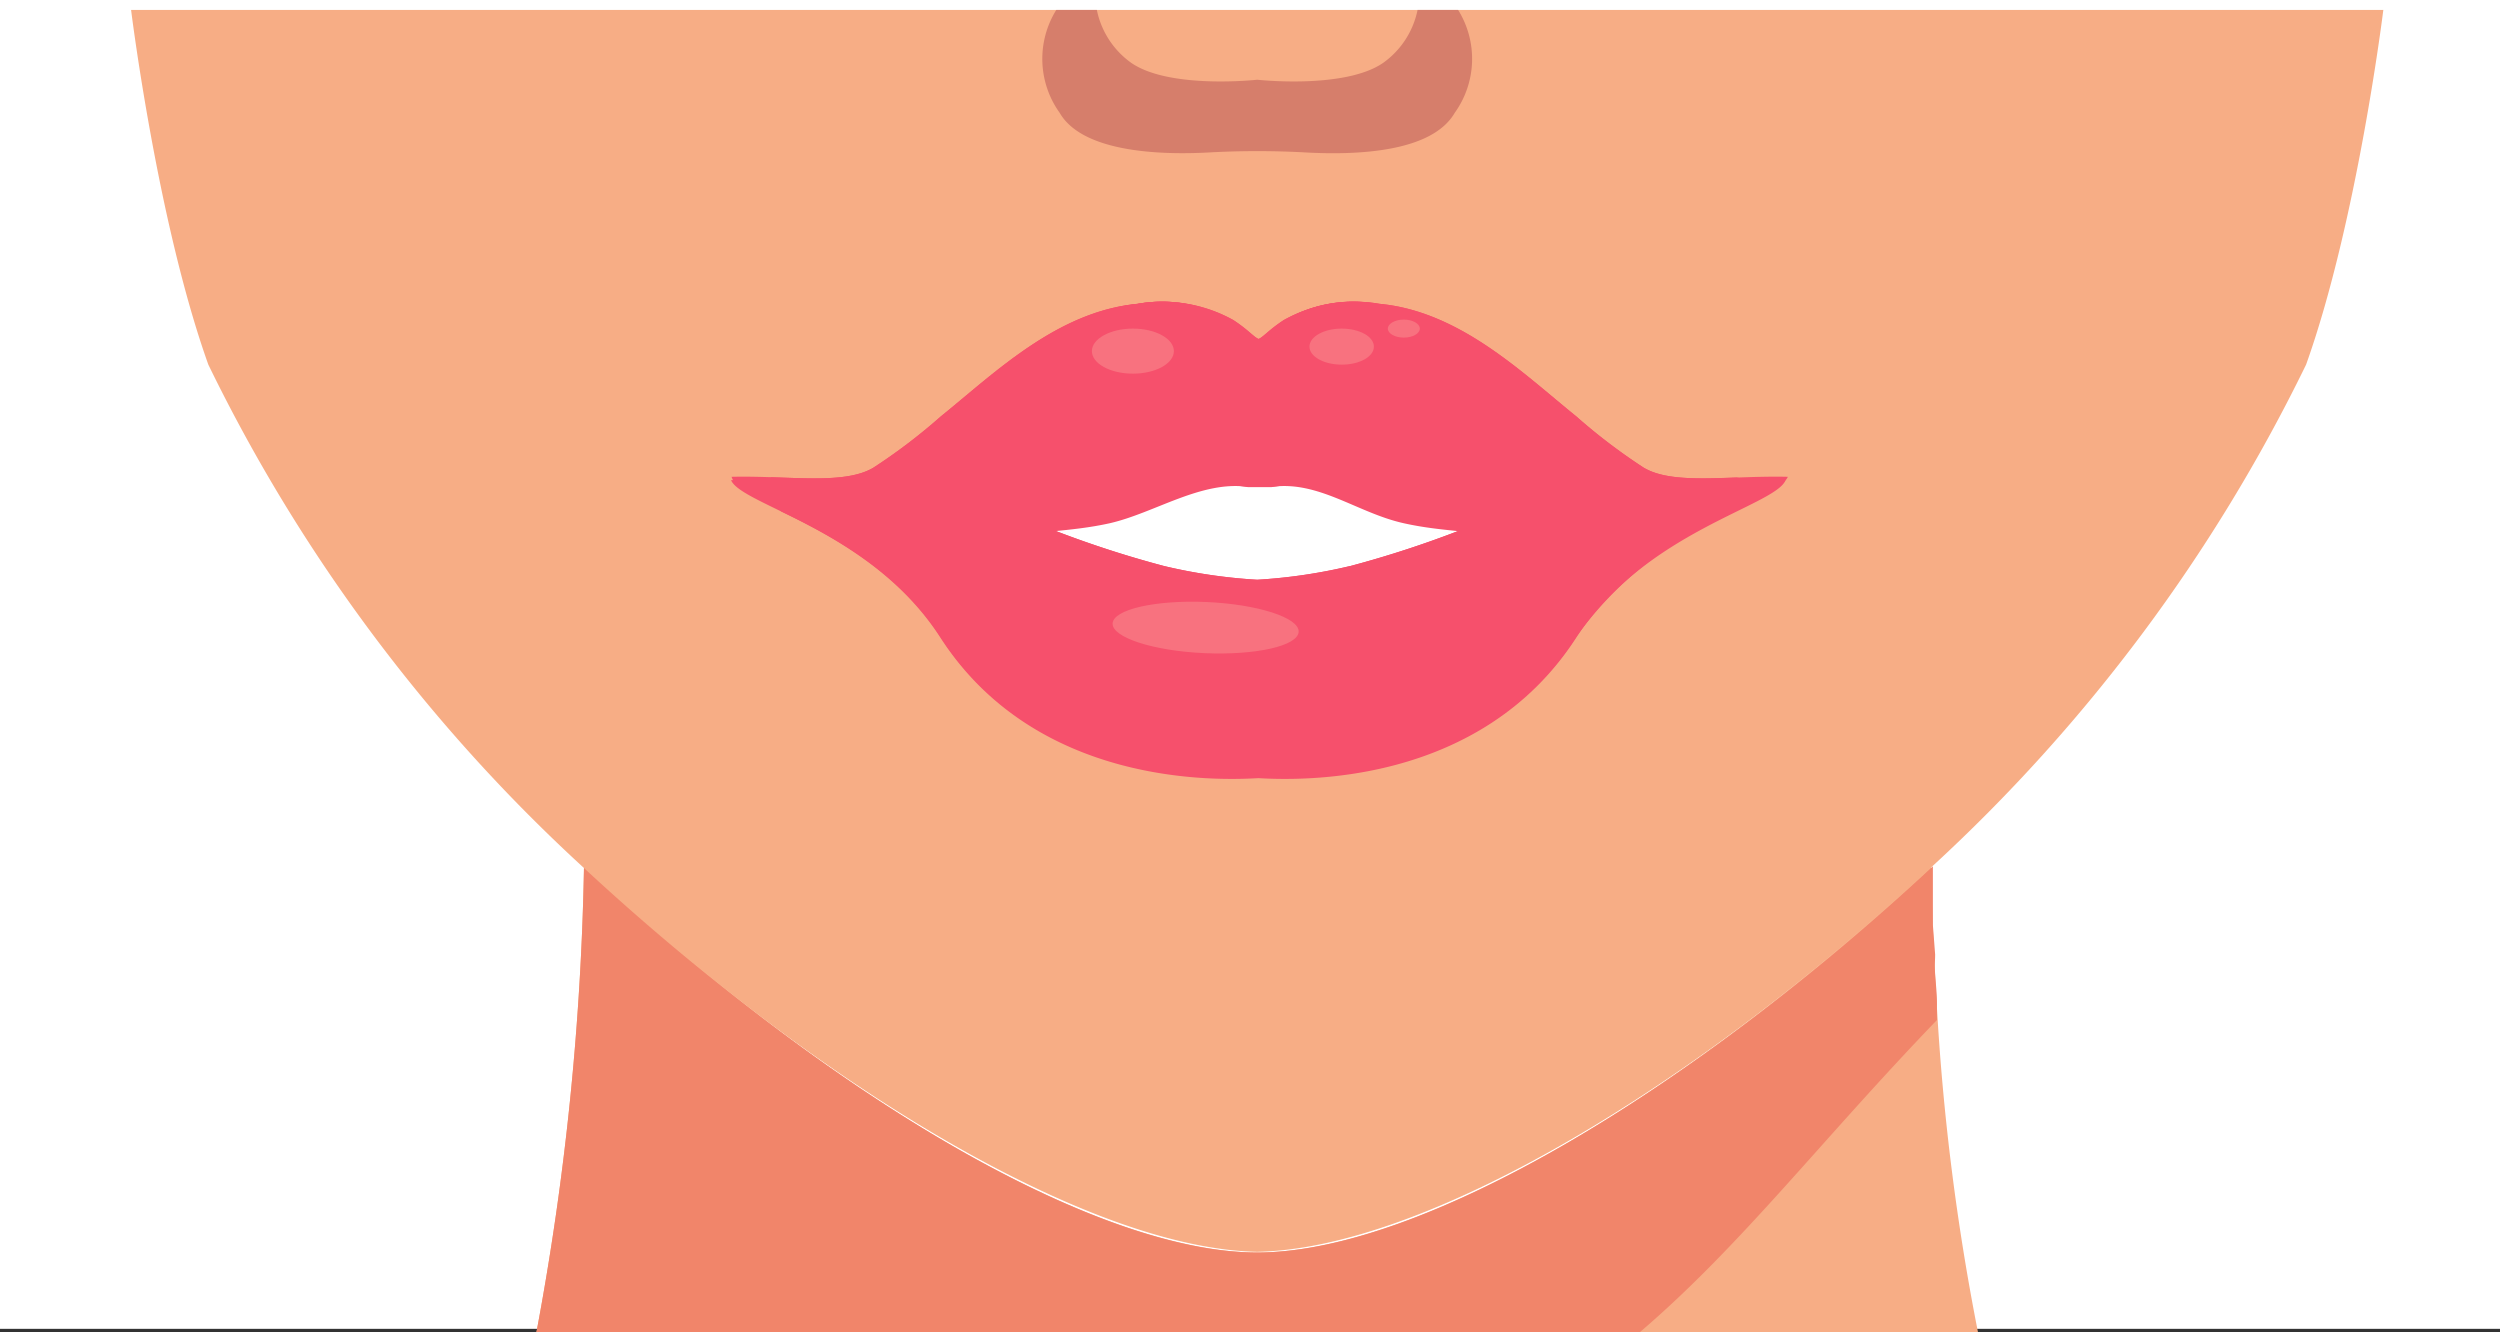
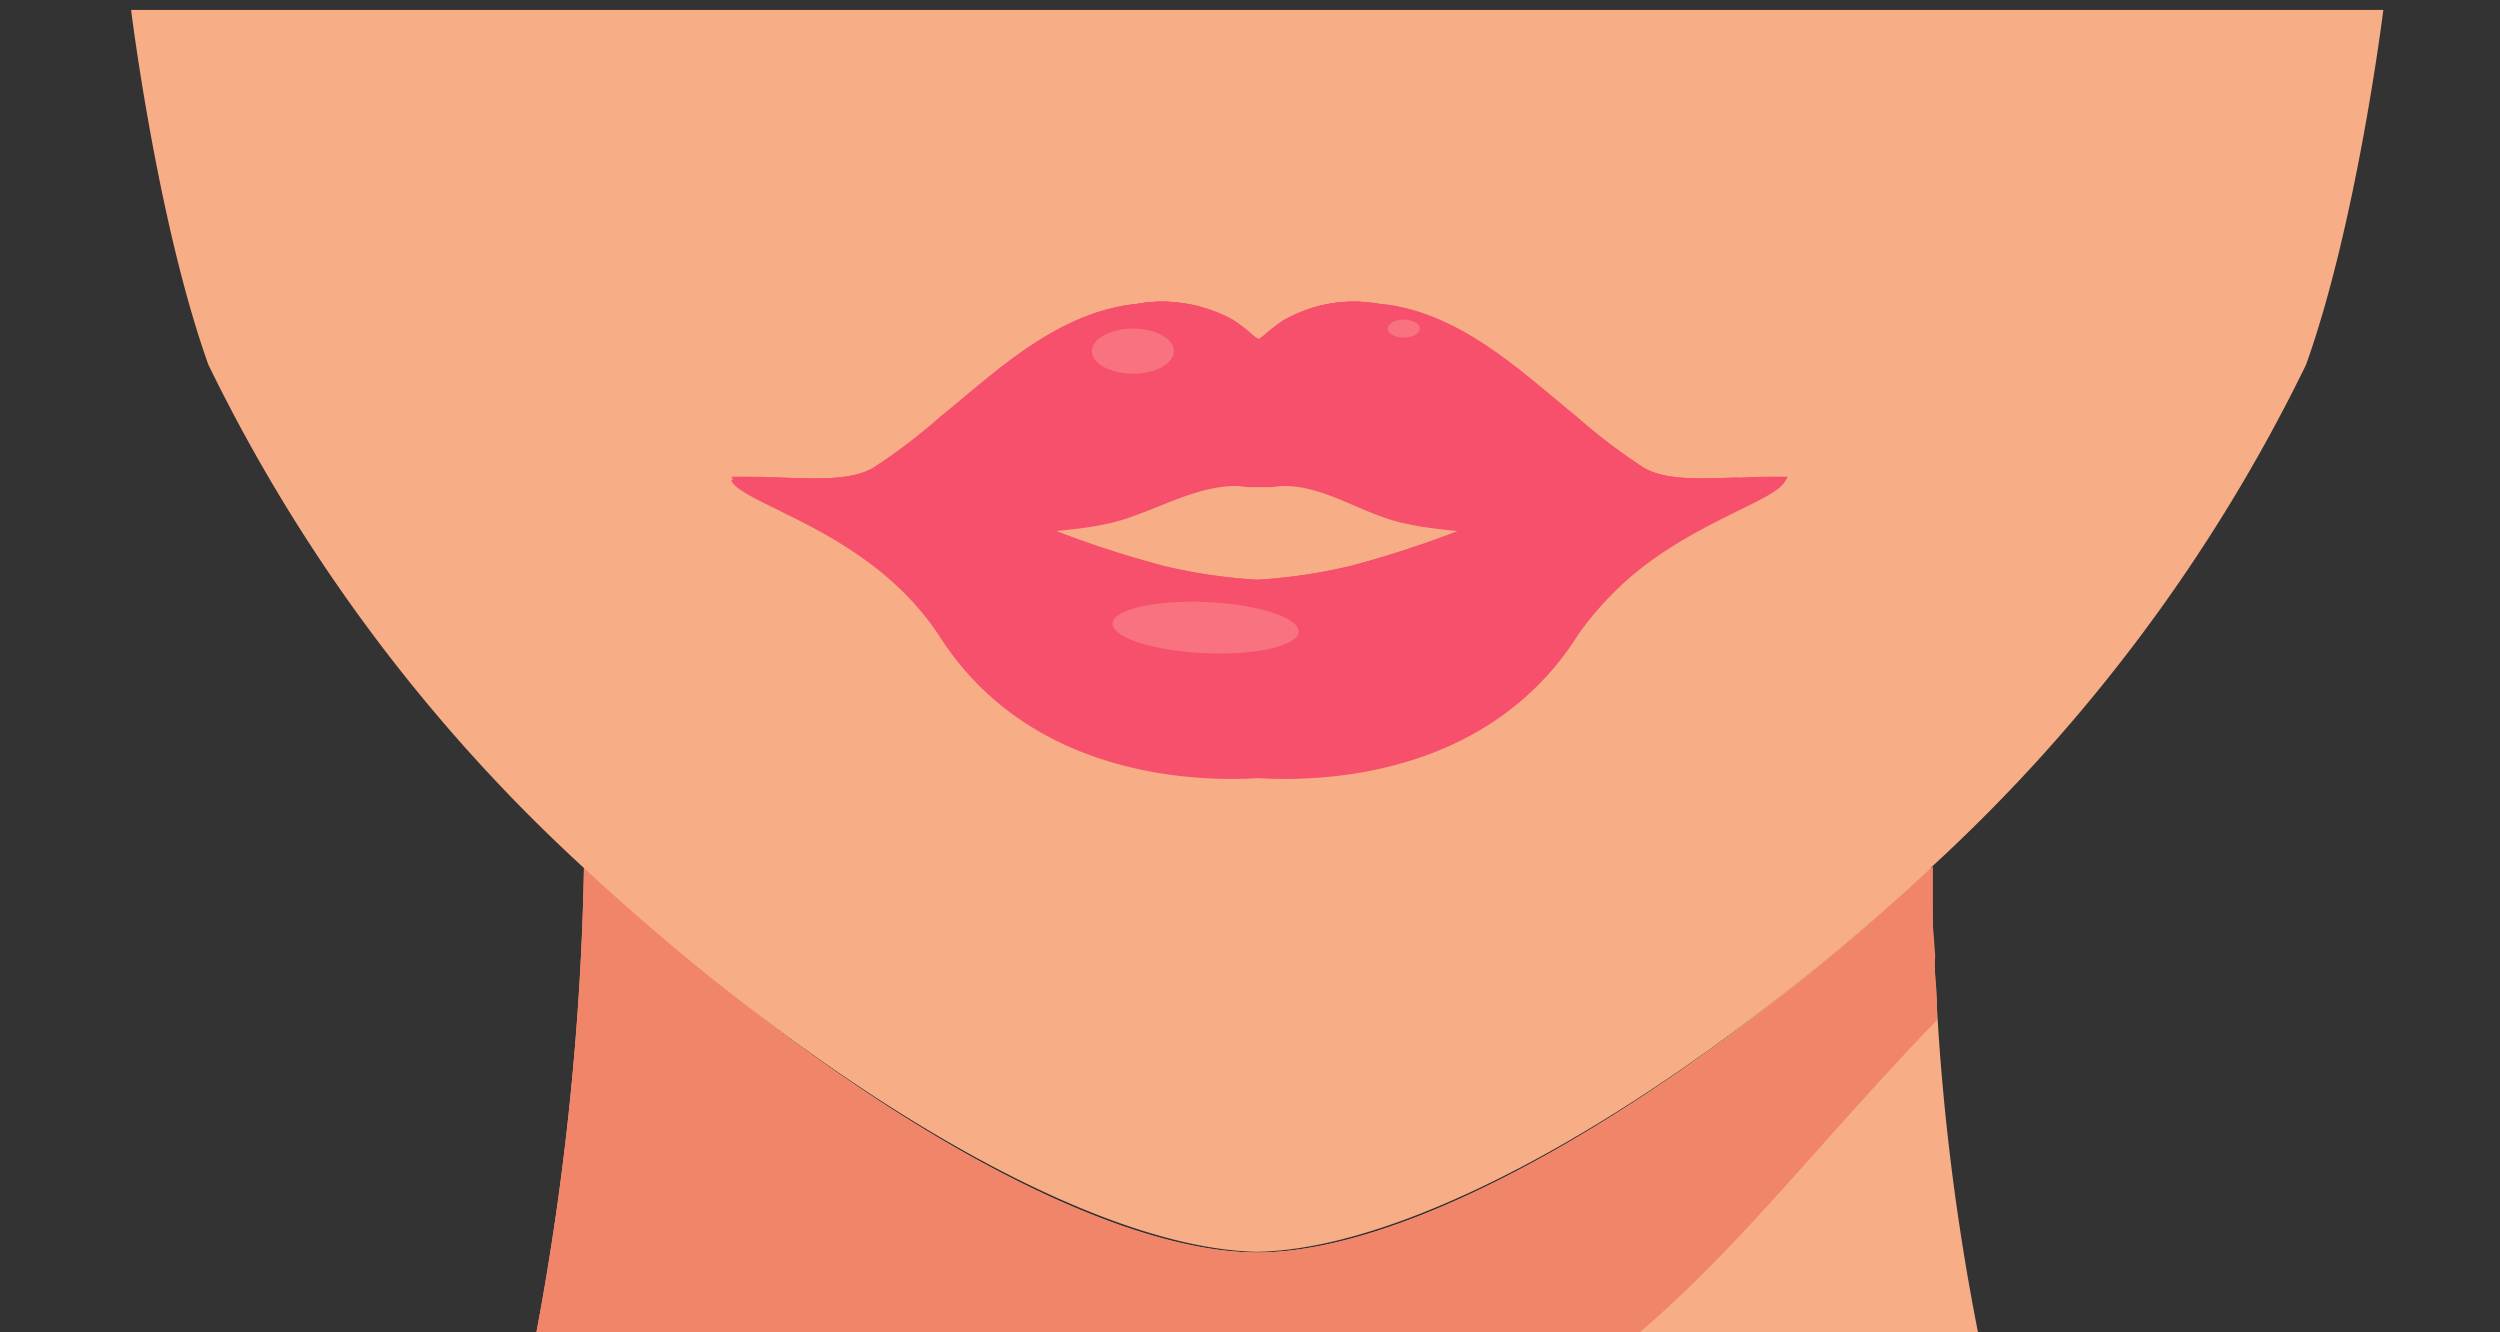
<svg xmlns="http://www.w3.org/2000/svg" viewBox="0 0 111 59.14">
  <rect x="0" y="0" width="111" height="59.14" fill="#333333" stroke="none" />
  <defs>
    <style>.cls-1{isolation:isolate;}.cls-2{fill:#fff;}.cls-3{fill:#f7ad85;}.cls-4{fill:#f1856a;}.cls-5{fill:#d67e6b;}.cls-6{fill:#f6506c;}.cls-7{fill:#f87e85;opacity:0.75;mix-blend-mode:screen;}</style>
  </defs>
  <g class="cls-1">
    <g id="Слой_1" data-name="Слой 1">
-       <rect class="cls-2" width="111" height="59" />
      <path class="cls-3" d="M50,42.81c0-.29,0-.58,0-.87C50,42.23,50,42.52,50,42.81Z" transform="translate(5.82 0.44)" />
      <path class="cls-3" d="M50,38c0,.12,0,.24,0,.35,0-.11,0-.23,0-.35Z" transform="translate(5.82 0.44)" />
-       <path class="cls-3" d="M50,40.63c0-.25,0-.5,0-.75C50,40.13,50,40.38,50,40.63Z" transform="translate(5.82 0.44)" />
      <path class="cls-3" d="M82,58.7a105.25,105.25,0,0,1-1.83-14.58c-.12-1.92-.2-3.83-.25-5.75,0-.11,0-.23,0-.35C69.29,48,57.3,55.17,50,55.17S30.71,48,20.11,38A123.72,123.72,0,0,1,18,58.7Z" transform="translate(5.82 0.44)" />
      <path class="cls-4" d="M67,58.7c4.49-3.84,8-8.47,13.18-13.85,0-.25,0-.49,0-.73,0-.44-.05-.88-.08-1.31s0-.58,0-.87L80,40.63l0-.75c0-.51,0-1,0-1.51,0-.11,0-.23,0-.35C69.29,48,57.3,55.17,50,55.17S30.71,48,20.11,38A123.72,123.72,0,0,1,18,58.7Z" transform="translate(5.82 0.44)" />
      <path class="cls-3" d="M50,0H0S1.16,9.4,3.43,15.75A74.57,74.57,0,0,0,20,38c10.61,9.87,22.61,17,30,17.14C57.41,55,69.41,47.89,80,38A74.57,74.57,0,0,0,96.57,15.75C98.84,9.4,100,0,100,0Z" transform="translate(5.82 0.44)" />
-       <path class="cls-5" d="M57.12,0a3.82,3.82,0,0,1-1.54,2.36C53.86,3.53,50,3.1,50,3.1s-3.86.43-5.58-.74A3.82,3.82,0,0,1,42.88,0h-1.8a4.11,4.11,0,0,0,.15,4.57c1,1.73,4.36,1.88,6.61,1.76a39.09,39.09,0,0,1,4.33,0c2.24.12,5.58,0,6.6-1.76A4.11,4.11,0,0,0,58.92,0Z" transform="translate(5.82 0.44)" />
-       <path class="cls-2" d="M60.85,20.94A14.9,14.9,0,0,1,59,19.55c-1.45-1.16-3.14-2.82-5.31-3A4.06,4.06,0,0,0,51.1,17c-.41.28-.54.46-.68.52a1,1,0,0,1-.29,0c-.14-.06-.27-.24-.68-.51a4,4,0,0,0-2.58-.44c-2.18.22-3.87,1.88-5.31,3a14.9,14.9,0,0,1-1.85,1.39c-.81.47-2.28.2-3.82.24.27.6,2.36,1.58,4.68,3.71,3.16,2.88,9.17,2.37,9.71,2.35s6.55.53,9.71-2.35c2.32-2.13,4.4-3.11,4.68-3.71C63.13,21.14,61.66,21.41,60.85,20.94Z" transform="translate(5.82 0.44)" />
      <path class="cls-6" d="M67.12,21.3a25.85,25.85,0,0,1-3.05-2.58c-2.37-2.18-5.16-5.27-8.73-5.66a5.87,5.87,0,0,0-4.26.81c-.62.47-.86.8-1.08.93-.22-.13-.46-.46-1.08-.93a5.87,5.87,0,0,0-4.26-.81c-3.57.39-6.36,3.48-8.73,5.66a25.85,25.85,0,0,1-3,2.58c-1.33.88-3.74-.49-6.29-.42.46,1.11,6.24,2.23,9.3,7,4.29,6.63,12.34,6.33,14.11,6.23,1.77.1,9.82.4,14.11-6.23,3.06-4.73,8.84-5.85,9.3-7C70.86,20.81,68.45,22.18,67.12,21.3Zm-13,3.39A23.76,23.76,0,0,1,50,25.3a23.76,23.76,0,0,1-4.14-.61,46.82,46.82,0,0,1-5-1.63c3.26-.41,5.93-2.92,9.13-4,3.2,1.05,5.87,3.56,9.13,4A46.82,46.82,0,0,1,54.14,24.69Z" transform="translate(5.82 0.44)" />
      <path class="cls-6" d="M70.6,21.23c-1.42.3-2.66.61-3.48.07a25.85,25.85,0,0,1-3.05-2.58c-2.37-2.18-5.16-5.27-8.73-5.66a5.87,5.87,0,0,0-4.26.81c-.62.47-.86.8-1.08.93-.22-.13-.46-.46-1.08-.93a5.87,5.87,0,0,0-4.26-.81c-3.57.39-6.36,3.48-8.73,5.66a25.85,25.85,0,0,1-3,2.58c-.86.57-3,.22-4.53-.1-.08.38-.35,0,.47,1.07,2.08,1,5.12,2.56,7.07,5.57,4.29,6.63,12.34,6.33,14.11,6.23,1.77.1,9.82.4,14.11-6.23a16,16,0,0,1,6.75-5.41C72.13,21,70.66,21.65,70.6,21.23ZM54.14,24.69A23.76,23.76,0,0,1,50,25.3a23.76,23.76,0,0,1-4.14-.61,46.82,46.82,0,0,1-5-1.63c3.26-.41,5.93-2.92,9.13-4,3.2,1.05,5.87,3.56,9.13,4A46.82,46.82,0,0,1,54.14,24.69Z" transform="translate(5.82 0.44)" />
      <path class="cls-6" d="M67.17,20.33a25.37,25.37,0,0,1-3-2.28c-2.38-1.92-5.16-4.66-8.73-5a6.49,6.49,0,0,0-4.26.72c-.67.44-.89.74-1.12.84h0c-.23-.1-.45-.4-1.12-.84a6.49,6.49,0,0,0-4.26-.72c-3.57.34-6.35,3.08-8.73,5a25.37,25.37,0,0,1-3,2.28c-1.33.78-3.75.34-6.29.4a1.12,1.12,0,0,0,.85.72c.53.38.9.22,1.39.41,1.41.55,3,.13,4.48.5a17.23,17.23,0,0,0,5.14-.19c1.79-.42,3.3-.34,5.08-.75a16,16,0,0,1,6-.23l.51,0,.51,0a16,16,0,0,1,6,.23c1.78.41,3.29.33,5.08.75a17.23,17.23,0,0,0,5.14.19c1.46-.37,3.07.05,4.48-.5.49-.19.78-.18,1.36-.35.45-.35.77-.53.88-.78C70.92,20.67,68.5,21.11,67.17,20.33Z" transform="translate(5.82 0.44)" />
      <path class="cls-6" d="M71.28,20.76c-1.68.06-3.17.12-4.11-.43a25.37,25.37,0,0,1-3-2.28c-2.38-1.92-5.16-4.66-8.73-5a6.49,6.49,0,0,0-4.26.72c-.67.44-.89.74-1.12.84h0c-.23-.1-.45-.4-1.12-.84a6.49,6.49,0,0,0-4.26-.72c-3.57.34-6.35,3.08-8.73,5a25.37,25.37,0,0,1-3,2.28c-1,.59-2.66.48-4.51.42-.49.16-.39.59.12,1,.11,0,.22,0,.34.1,1.41.55,3,.13,4.48.5,1.74.12,3.38,1.57,5,1.19,1.78-.43,3.29-.35,5.08-.75,2-.46,4.06-1.91,6.15-1.61l.51,0,.51,0c2.09-.3,3.81,1.15,5.87,1.61,1.78.4,3.29.32,5.07.75,1.62.38,3.55-1.07,5.29-1.19,1.45-.37,3,0,4.43-.49C72,21.3,71.79,20.84,71.28,20.76Z" transform="translate(5.82 0.44)" />
      <path class="cls-7" d="M47.76,26.29c-2.28-.1-4.15.33-4.18.95s1.8,1.22,4.08,1.32,4.15-.32,4.18-.95S50,26.39,47.76,26.29Z" transform="translate(5.82 0.44)" />
      <path class="cls-7" d="M44.48,14.15c-1,0-1.82.45-1.82,1s.81,1,1.82,1,1.82-.45,1.82-1S45.49,14.15,44.48,14.15Z" transform="translate(5.82 0.44)" />
-       <path class="cls-7" d="M53.75,14.15c-.79,0-1.43.36-1.43.8s.64.8,1.43.8,1.43-.35,1.43-.8S54.54,14.15,53.75,14.15Z" transform="translate(5.82 0.44)" />
      <path class="cls-7" d="M56.51,13.75c-.39,0-.71.18-.71.4s.32.4.71.4.71-.18.71-.4S56.9,13.75,56.51,13.75Z" transform="translate(5.82 0.44)" />
    </g>
  </g>
</svg>